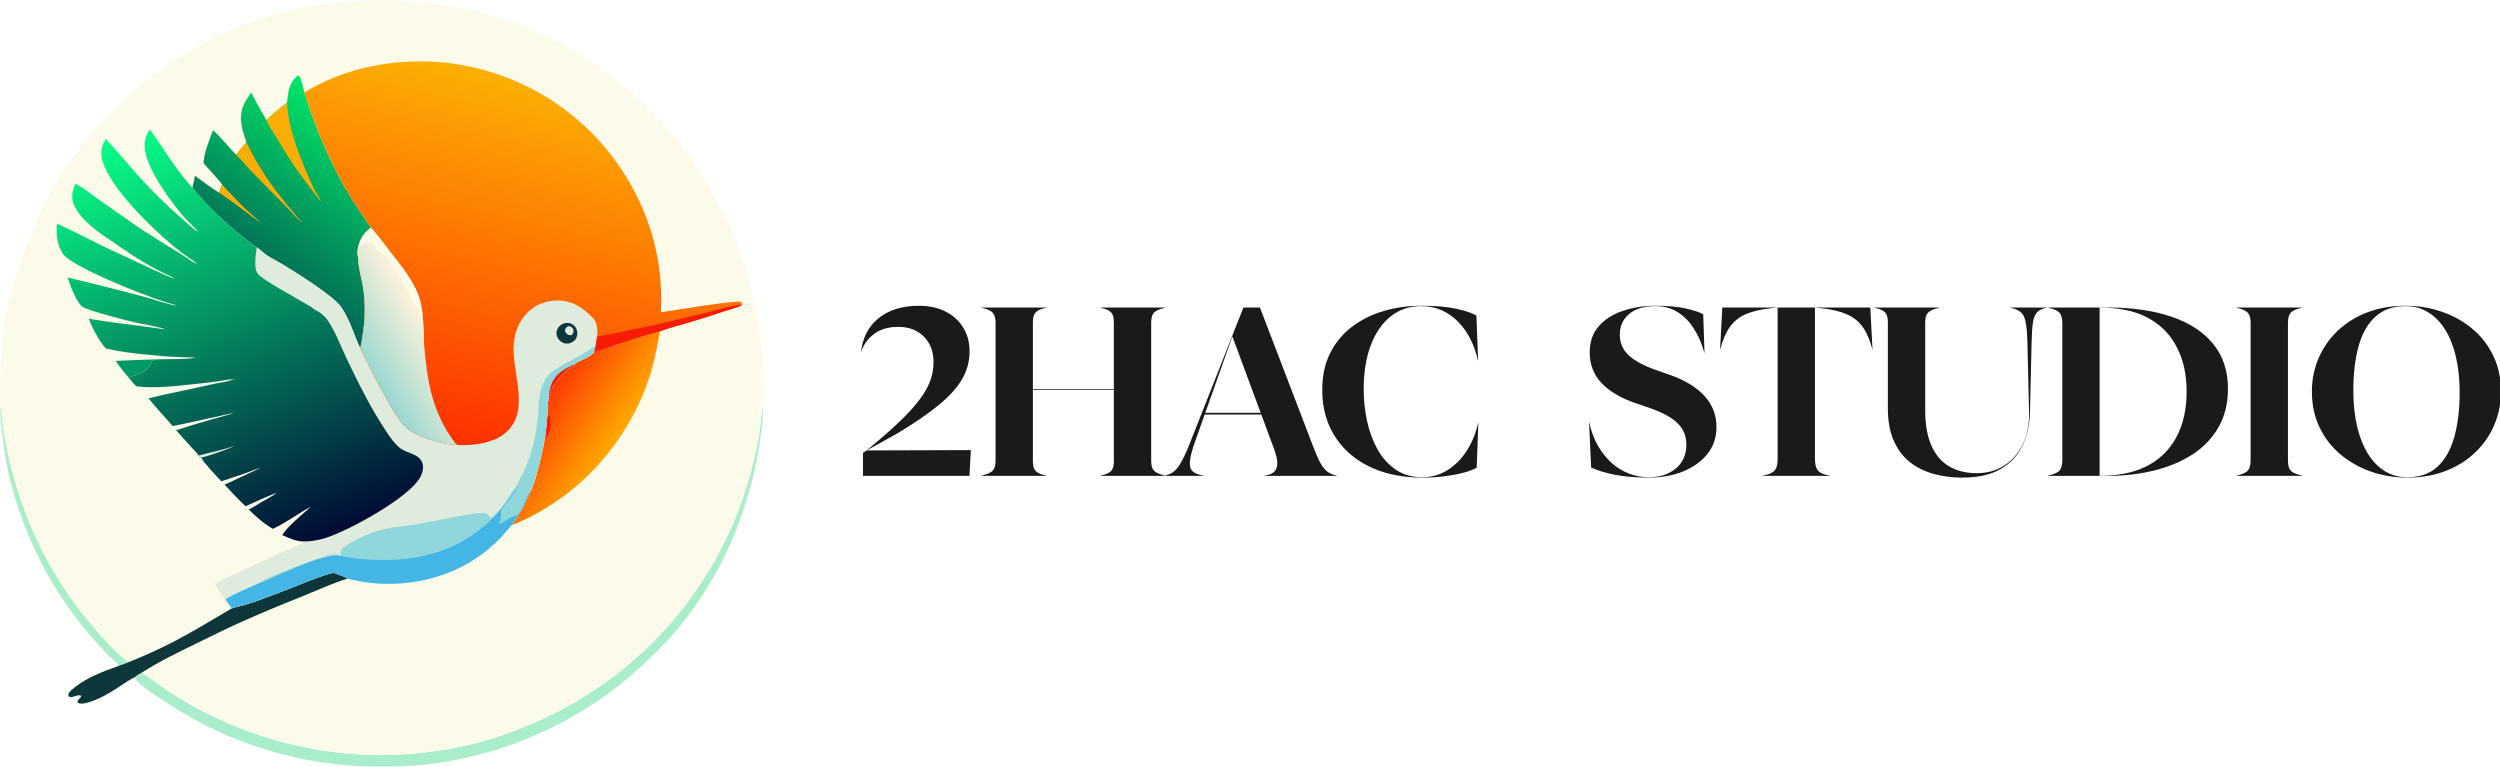
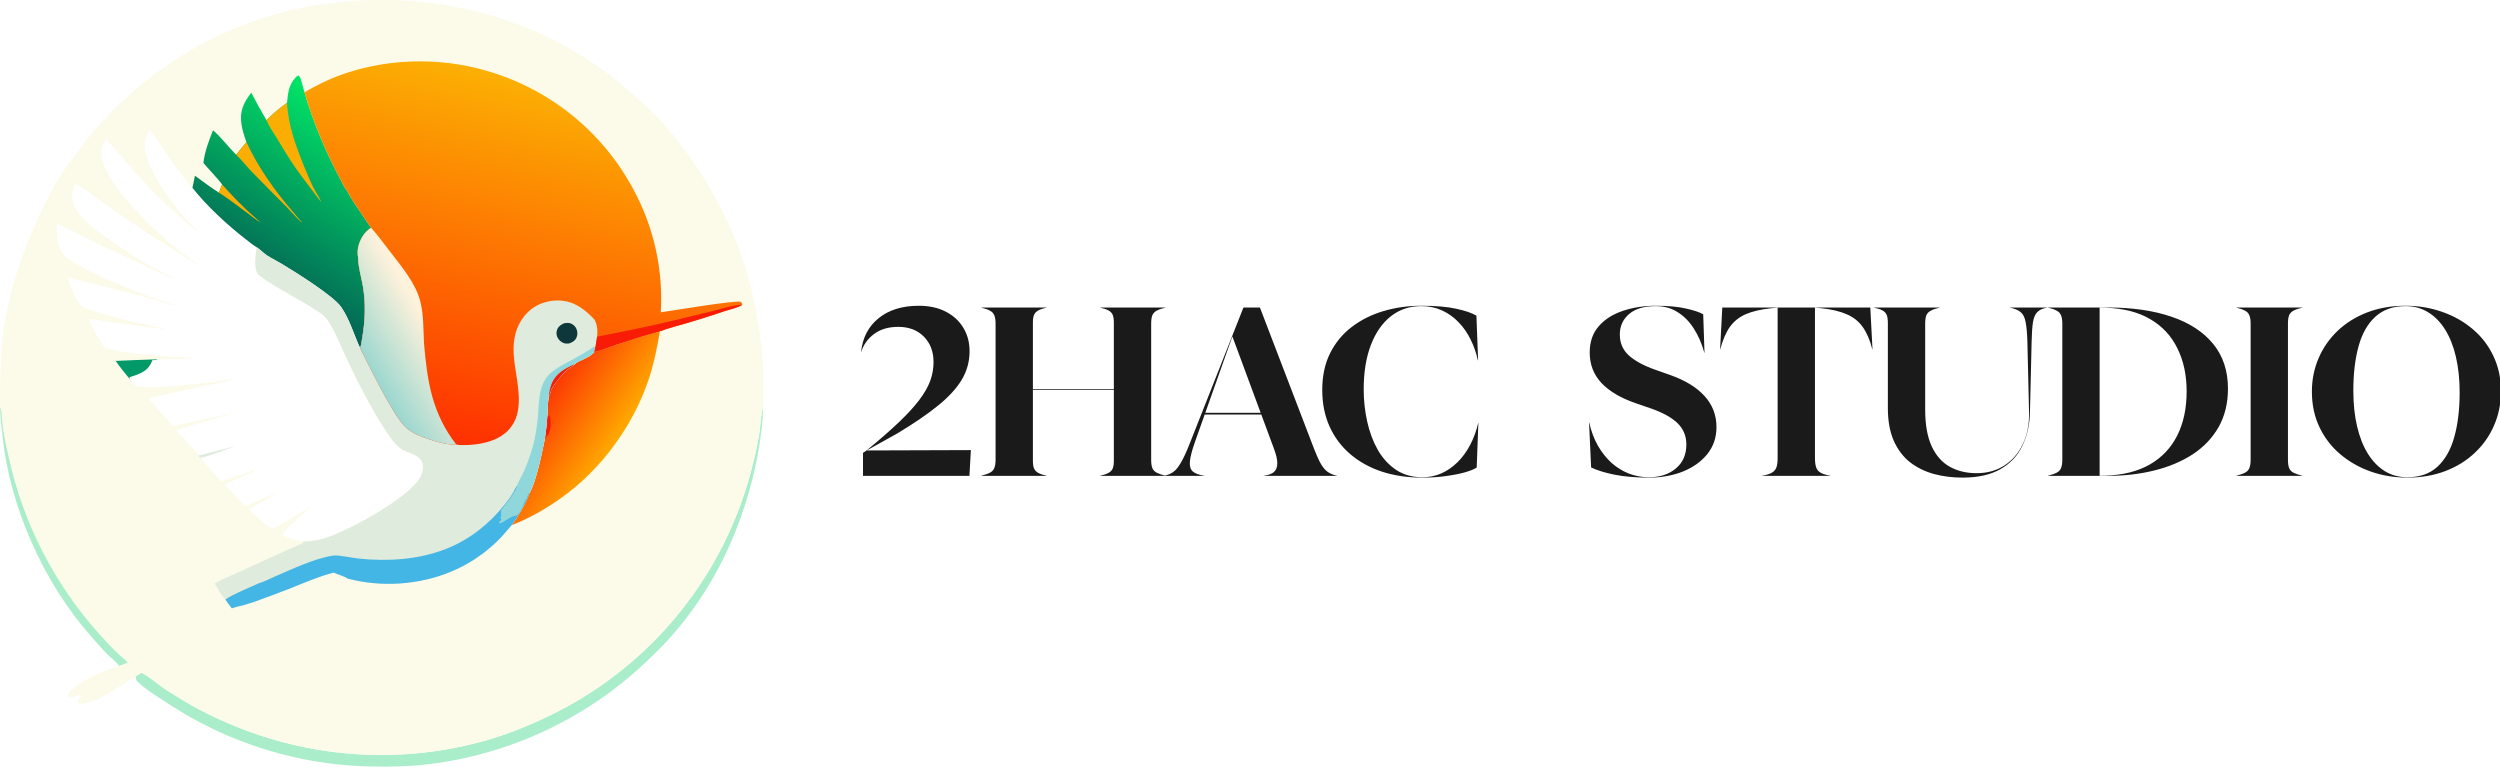
<svg xmlns="http://www.w3.org/2000/svg" xmlns:ns1="http://sodipodi.sourceforge.net/DTD/sodipodi-0.dtd" xmlns:ns2="http://www.inkscape.org/namespaces/inkscape" width="12333.521" height="3781.884" version="1.1" id="svg24" ns1:docname="2hacsvg_banner.svg" ns2:version="1.4 (e7c3feb1, 2024-10-09)" ns2:export-filename="2hacsvg_banner.svg" ns2:export-xdpi="96" ns2:export-ydpi="96">
  <ns1:namedview id="namedview1" pagecolor="#ffffff" bordercolor="#000000" borderopacity="0.25" ns2:showpageshadow="2" ns2:pageopacity="0.0" ns2:pagecheckerboard="0" ns2:deskcolor="#d1d1d1" ns2:zoom="0.085620315" ns2:cx="6166.7607" ns2:cy="1886.2346" ns2:window-width="2560" ns2:window-height="1294" ns2:window-x="0" ns2:window-y="25" ns2:window-maximized="1" ns2:current-layer="svg24" />
  <defs id="defs6">
    <linearGradient id="gradient_0" gradientUnits="userSpaceOnUse" x1="765.699" y1="578.704" x2="689.774" y2="528.768">
      <stop offset="0" stop-color="#FFA800" id="stop5" />
      <stop offset="1" stop-color="#FC3904" id="stop6" />
    </linearGradient>
  </defs>
  <defs id="defs8">
    <linearGradient id="gradient_1" gradientUnits="userSpaceOnUse" x1="378.518" y1="399.21" x2="491.919" y2="220.502">
      <stop offset="0" stop-color="#036355" id="stop7" />
      <stop offset="1" stop-color="#01E667" id="stop8" />
    </linearGradient>
  </defs>
  <defs id="defs19">
    <linearGradient id="gradient_2" gradientUnits="userSpaceOnUse" x1="439.289" y1="685.072" x2="252.102" y2="226.803">
      <stop offset="0" stop-color="#010B35" id="stop18" />
      <stop offset="1" stop-color="#04FF86" stop-opacity="0.988" id="stop19" />
    </linearGradient>
  </defs>
  <defs id="defs21">
    <linearGradient id="gradient_3" gradientUnits="userSpaceOnUse" x1="606.387" y1="580.535" x2="694.822" y2="183.271">
      <stop offset="0" stop-color="#FE3000" id="stop20" />
      <stop offset="1" stop-color="#FCB003" id="stop21" />
    </linearGradient>
  </defs>
  <defs id="defs23">
    <linearGradient id="gradient_4" gradientUnits="userSpaceOnUse" x1="498.22" y1="494.102" x2="567.642" y2="452.553">
      <stop offset="0" stop-color="#9BD7CF" id="stop22" />
      <stop offset="1" stop-color="#FFF2DB" id="stop23" />
    </linearGradient>
  </defs>
  <g id="g24" transform="translate(-426.208,-411.971)">
    <path fill="#aaedcb" transform="scale(4.507)" d="m 249.545,827.768 c 8.176,4.008 19.445,14.123 28.008,19.408 9.048,5.585 18.068,11.52 27.352,16.688 23.762,13.225 51.198,25.071 77.155,33.427 q 3.811,1.236 7.645,2.398 3.834,1.163 7.689,2.253 3.855,1.089 7.731,2.105 3.875,1.016 7.769,1.958 3.894,0.941 7.805,1.809 3.912,0.867 7.839,1.66 3.927,0.793 7.868,1.511 3.942,0.718 7.896,1.36 3.955,0.643 7.921,1.21 3.965,0.567 7.941,1.059 3.977,0.491 7.961,0.907 3.985,0.416 7.977,0.755 3.992,0.34 7.989,0.604 3.998,0.263 8,0.451 4.002,0.187 8.007,0.298 4.004,0.112 8.01,0.146 4.007,0.035 8.013,-0.006 4.006,-0.042 8.01,-0.16 4.005,-0.117 8.006,-0.311 4.002,-0.194 7.999,-0.465 3.997,-0.27 7.989,-0.616 3.991,-0.347 7.975,-0.769 3.984,-0.422 7.959,-0.92 3.975,-0.499 7.94,-1.072 3.965,-0.574 7.919,-1.223 3.953,-0.65 7.893,-1.374 3.941,-0.724 7.866,-1.524 3.926,-0.799 7.836,-1.673 3.91,-0.874 7.802,-1.822 3.893,-0.949 7.766,-1.971 3.874,-1.022 7.728,-2.118 3.853,-1.096 7.685,-2.265 c 24.604,-7.646 48.793,-18.047 71.702,-29.801 q 4.582,-2.366 9.104,-4.845 4.522,-2.48 8.981,-5.071 4.458,-2.591 8.851,-5.293 4.393,-2.701 8.717,-5.511 4.324,-2.81 8.577,-5.727 4.253,-2.917 8.432,-5.939 4.178,-3.022 8.281,-6.147 4.102,-3.125 8.125,-6.352 4.023,-3.226 7.964,-6.552 3.942,-3.325 7.799,-6.748 3.858,-3.422 7.629,-6.94 3.771,-3.518 7.453,-7.129 3.682,-3.61 7.273,-7.311 3.591,-3.702 7.089,-7.491 3.497,-3.79 6.9,-7.665 3.402,-3.876 6.707,-7.835 3.304,-3.959 6.509,-7.999 3.205,-4.04 6.309,-8.159 3.103,-4.118 6.103,-8.313 3,-4.195 5.894,-8.463 2.894,-4.268 5.681,-8.607 2.788,-4.339 5.466,-8.746 2.678,-4.407 5.246,-8.88 2.567,-4.472 5.022,-9.007 2.456,-4.535 4.797,-9.13 2.342,-4.594 4.569,-9.246 2.226,-4.652 4.336,-9.357 2.11,-4.706 4.102,-9.463 1.992,-4.756 3.865,-9.561 1.872,-4.805 3.625,-9.655 1.753,-4.85 3.384,-9.742 1.631,-4.893 3.14,-9.824 8.396,-27.124 13.335,-55.085 c 1.365,-8.078 2.089,-24.184 4.319,-30.797 0.047,-0.139 0.1,-0.276 0.149,-0.415 -0.594,27.05 -6.652,60.841 -13.845,87.06 -16.874,61.505 -44.403,116.267 -86.846,164.268 -8.878,10.041 -18.487,19.363 -28.167,28.623 q -3.04,2.866 -6.137,5.672 -3.096,2.805 -6.248,5.548 -3.152,2.743 -6.358,5.423 -3.206,2.679 -6.465,5.295 -3.258,2.615 -6.568,5.165 -3.31,2.55 -6.67,5.034 -3.36,2.483 -6.769,4.9 -3.409,2.416 -6.865,4.764 -3.457,2.348 -6.959,4.626 -3.503,2.279 -7.05,4.487 -3.547,2.209 -7.137,4.346 -3.59,2.137 -7.222,4.203 -3.633,2.065 -7.305,4.058 -3.673,1.993 -7.384,3.912 -3.712,1.919 -7.461,3.764 -3.749,1.845 -7.533,3.615 -3.785,1.77 -7.605,3.464 -3.819,1.695 -7.672,3.313 -3.852,1.617 -7.736,3.158 -3.884,1.541 -7.798,3.005 -3.913,1.463 -7.856,2.848 -3.942,1.385 -7.911,2.691 -3.969,1.306 -7.963,2.533 -3.994,1.227 -8.011,2.375 -4.018,1.147 -8.058,2.214 -4.04,1.067 -8.1,2.053 -4.06,0.987 -8.14,1.892 -4.079,0.906 -8.175,1.73 -4.096,0.823 -8.208,1.566 -4.112,0.742 -8.238,1.402 -4.126,0.661 -8.264,1.239 -4.138,0.578 -8.287,1.073 c -21.053,2.475 -42.686,2.862 -63.875,2.367 q -3.662,-0.087 -7.322,-0.238 -3.659,-0.15 -7.316,-0.365 -3.657,-0.215 -7.309,-0.493 -3.652,-0.278 -7.299,-0.621 -3.647,-0.342 -7.287,-0.747 -3.641,-0.406 -7.273,-0.875 -3.633,-0.47 -7.257,-1.002 -3.624,-0.533 -7.238,-1.129 -3.614,-0.595 -7.217,-1.254 -3.604,-0.659 -7.195,-1.381 -3.591,-0.721 -7.169,-1.506 -3.578,-0.784 -7.142,-1.63 -3.563,-0.847 -7.112,-1.755 -3.548,-0.909 -7.08,-1.879 -3.532,-0.971 -7.047,-2.003 -3.514,-1.032 -7.01,-2.125 -3.496,-1.093 -6.972,-2.247 -3.477,-1.154 -6.932,-2.369 -3.456,-1.215 -6.89,-2.489 -3.434,-1.275 -6.845,-2.609 -3.411,-1.335 -6.799,-2.729 -3.387,-1.394 -6.749,-2.846 -3.363,-1.453 -6.699,-2.964 -3.337,-1.511 -6.647,-3.081 -3.309,-1.569 -6.591,-3.196 -3.282,-1.627 -6.535,-3.31 -3.253,-1.684 -6.476,-3.425 -3.223,-1.74 -6.415,-3.537 -3.192,-1.796 -6.352,-3.648 -3.161,-1.852 -6.288,-3.758 -3.128,-1.907 -6.221,-3.868 -3.094,-1.961 -6.153,-3.976 c -9.913,-6.491 -25.153,-15.716 -33.215,-24.078 -0.937,-0.972 -1.407,-1.328 -1.479,-2.737 -0.048,-0.926 -0.138,-1.418 -0.709,-2.182 1.079,-1.631 4.971,-3.46 6.742,-4.546 z" id="path1" />
    <path fill="#fcfae9" transform="scale(4.507)" d="m 95.015,537.141 c -0.881,-15.338 -0.314,-30.472 0.466,-45.79 0.433,-8.503 0.479,-17.085 1.352,-25.555 4.776,-46.355 19.401,-91.059 38.574,-133.306 8.01,-17.649 16.398,-35.002 26.922,-51.321 4.797,-7.439 10.513,-14.252 15.77,-21.368 6.437,-8.715 12.593,-17.689 19.797,-25.799 13.328,-15.004 27.746,-29.838 42.921,-42.963 q 2.626,-2.274 5.29,-4.503 2.665,-2.228 5.367,-4.412 2.702,-2.183 5.44,-4.32 2.739,-2.136 5.514,-4.226 2.774,-2.09 5.584,-4.133 2.81,-2.042 5.654,-4.037 2.844,-1.994 5.721,-3.94 2.878,-1.946 5.788,-3.842 2.911,-1.897 5.853,-3.743 2.942,-1.847 5.915,-3.643 2.973,-1.797 5.976,-3.542 3.004,-1.746 6.036,-3.44 3.033,-1.694 6.094,-3.337 3.06,-1.642 6.149,-3.232 3.088,-1.59 6.203,-3.128 3.115,-1.537 6.256,-3.021 3.14,-1.484 6.306,-2.915 3.165,-1.43 6.355,-2.806 3.189,-1.377 6.401,-2.699 3.213,-1.322 6.447,-2.589 3.234,-1.267 6.49,-2.479 3.255,-1.212 6.531,-2.368 3.275,-1.157 6.57,-2.257 3.295,-1.101 6.608,-2.145 3.313,-1.044 6.643,-2.032 3.33,-0.988 6.677,-1.919 3.346,-0.931 6.708,-1.805 3.362,-0.874 6.739,-1.69 3.376,-0.817 6.766,-1.576 3.389,-0.759 6.792,-1.46 3.402,-0.701 6.815,-1.345 3.414,-0.643 6.838,-1.228 c 7.028,-1.166 14.169,-1.732 21.244,-2.543 8.439,-0.968 16.901,-2.076 25.387,-2.552 95.428,-5.344 188.677,18.945 266.855,74.696 15.348,10.945 29.905,23.709 43.933,36.285 52.326,46.909 95.47,119.492 115.348,186.734 q 3.675,12.754 6.615,25.698 2.94,12.943 5.137,26.033 2.197,13.09 3.642,26.285 1.446,13.194 2.136,26.449 c 0.749,13.99 0.701,28.361 0.289,42.368 -0.049,0.139 -0.102,0.276 -0.149,0.415 -2.23,6.613 -2.954,22.719 -4.319,30.797 q -4.939,27.961 -13.335,55.085 -1.509,4.931 -3.14,9.824 -1.631,4.892 -3.384,9.742 -1.753,4.85 -3.625,9.655 -1.873,4.805 -3.865,9.561 -1.992,4.757 -4.102,9.463 -2.11,4.705 -4.336,9.357 -2.227,4.652 -4.569,9.246 -2.341,4.595 -4.797,9.13 -2.455,4.535 -5.022,9.007 -2.568,4.473 -5.246,8.88 -2.678,4.407 -5.466,8.746 -2.787,4.339 -5.681,8.607 -2.894,4.268 -5.894,8.463 -3,4.195 -6.103,8.313 -3.104,4.119 -6.309,8.159 -3.205,4.04 -6.509,7.999 -3.305,3.959 -6.707,7.835 -3.402,3.875 -6.9,7.665 -3.498,3.789 -7.089,7.491 -3.591,3.701 -7.273,7.311 -3.682,3.611 -7.453,7.129 -3.771,3.517 -7.629,6.94 -3.857,3.423 -7.799,6.748 -3.941,3.326 -7.964,6.552 -4.023,3.227 -8.125,6.352 -4.103,3.125 -8.281,6.147 -4.179,3.022 -8.432,5.939 -4.253,2.917 -8.577,5.727 -4.324,2.81 -8.717,5.512 -4.393,2.701 -8.851,5.292 -4.459,2.591 -8.981,5.071 -4.522,2.479 -9.104,4.845 c -22.909,11.754 -47.098,22.155 -71.702,29.801 q -3.832,1.169 -7.685,2.265 -3.854,1.096 -7.728,2.118 -3.873,1.022 -7.766,1.971 -3.892,0.948 -7.802,1.822 -3.91,0.874 -7.836,1.673 -3.925,0.8 -7.866,1.524 -3.94,0.724 -7.893,1.374 -3.954,0.649 -7.919,1.223 -3.965,0.573 -7.94,1.072 -3.975,0.498 -7.959,0.92 -3.984,0.422 -7.975,0.769 -3.992,0.346 -7.989,0.616 -3.997,0.271 -7.998,0.465 -4.002,0.194 -8.007,0.311 -4.004,0.118 -8.01,0.16 -4.006,0.041 -8.013,0.006 -4.006,-0.034 -8.01,-0.146 -4.005,-0.111 -8.007,-0.298 -4.002,-0.188 -8,-0.451 -3.997,-0.264 -7.989,-0.603 -3.992,-0.34 -7.977,-0.756 -3.984,-0.416 -7.96,-0.907 -3.977,-0.492 -7.942,-1.059 -3.966,-0.567 -7.921,-1.21 -3.954,-0.642 -7.896,-1.36 -3.941,-0.718 -7.868,-1.511 -3.927,-0.793 -7.839,-1.66 -3.911,-0.868 -7.805,-1.809 -3.894,-0.942 -7.769,-1.958 -3.876,-1.016 -7.731,-2.106 -3.855,-1.089 -7.689,-2.252 -3.834,-1.162 -7.645,-2.398 c -25.957,-8.356 -53.393,-20.202 -77.155,-33.427 -9.284,-5.168 -18.304,-11.103 -27.352,-16.688 -8.563,-5.285 -19.832,-15.4 -28.008,-19.408 -1.771,1.086 -5.663,2.915 -6.742,4.546 -5.277,2.355 -10.137,5.832 -14.962,8.991 -12.117,7.932 -24.371,15.881 -38.573,19.471 -3.029,0.766 -6.751,1.546 -9.598,-0.165 -1.124,-3.29 3.381,-4.599 3.741,-7.546 -3.04,-1.746 -7.167,0.968 -10.417,1.378 -1.3,0.164 -2.168,-0.05 -3.232,-0.828 -0.457,-1.255 -0.616,-1.85 -0.005,-3.106 1.267,-2.608 4.641,-5.244 6.916,-7.017 14.308,-11.152 31.156,-17.149 47.984,-23.271 -0.372,-0.732 -0.769,-1.514 -1.298,-2.146 -2.735,-3.271 -7.014,-6.216 -10.104,-9.312 -6.463,-6.475 -12.488,-13.504 -18.56,-20.35 C 142.513,729.579 105.146,646.421 97.327,568.07 96.334,558.124 94.424,547.085 95.015,537.141 Z M 258.53,233.105 c -5.457,7.841 -6.546,15.366 -4.912,24.647 3.808,21.627 28.078,54.729 42.482,71.371 4.216,4.87 11.922,11.271 15.133,16.214 -6.115,-4.106 -11.724,-9.626 -17.326,-14.442 Q 269.739,309.756 248.008,286.12 c -12.674,-14.051 -24.6,-28.91 -37.66,-42.594 -4.473,7.723 -6.2,14.207 -3.859,23.013 8.125,30.567 54.774,75.136 78.558,94.774 q 7.175,5.941 14.819,11.265 c 3.455,2.442 7.398,4.754 10.476,7.65 -2.632,-0.085 -12.756,-7.633 -15.529,-9.356 -18.893,-11.734 -37.678,-23.058 -55.988,-35.719 l -39.34,-27.606 c -6.964,-4.924 -14.801,-11.764 -22.679,-15.03 -2.994,8.515 -4.916,15.727 -0.774,24.37 8.636,18.016 30.121,31.103 46.1,42.14 12.209,8.433 24.417,16.607 37.396,23.827 q 7.924,4.347 16.018,8.368 c 3.08,1.533 7.304,3.013 9.937,5.161 l -0.698,-0.021 0.281,-0.677 -0.422,-0.332 -0.412,0.745 c -13.465,-5.343 -26.726,-11.852 -39.871,-17.967 -14.338,-6.671 -28.78,-13.125 -42.946,-20.155 -14.739,-7.314 -29.322,-15.063 -44.4,-21.665 -1.381,11.155 0.136,24.734 7.216,33.903 11.353,14.702 102.29,50.891 122.833,55.084 l 0.126,0.432 c -5.586,-0.074 -24.445,-6.659 -31.168,-8.437 q -43.485,-11.726 -87.298,-22.158 c 1.966,7.646 9.977,28.453 16.551,32.352 7.653,4.54 48.249,14.854 58.319,17.136 4.834,1.096 29.25,5.389 31.658,7.312 -6.717,-0.805 -13.378,-1.996 -20.094,-2.842 -21.115,-2.658 -42.416,-5.177 -63.381,-8.838 3.273,9.463 11.722,25.055 18.554,32.531 22.665,5.359 46.049,6.989 69.18,8.961 9.632,0.601 19.18,0.793 28.82,1 -4.617,2.036 -34.512,1.76 -41.172,1.936 -1.288,0.634 -2.749,1.22 -4.229,0.882 -0.125,-0.029 -0.235,-0.106 -0.352,-0.158 -0.152,0.061 -0.303,0.125 -0.456,0.185 -0.587,0.228 -0.342,0.178 -0.868,0.207 -2.288,6.468 -6.031,10.748 -12.281,13.784 -3.996,1.94 -8.426,3.502 -12.689,4.734 l 0.422,2.142 c 2.35,2.693 4.645,5.56 7.352,7.902 20.593,2.268 41.763,-0.208 62.247,-2.426 12.536,-1.358 25.185,-2.565 37.587,-4.871 2.644,-0.492 5.39,-0.147 7.972,-0.834 -0.665,0.658 -0.208,0.407 -1.274,0.469 -0.973,0.057 -1.673,0.333 -2.571,0.678 -5.879,2.259 -12.94,2.714 -19.114,4.174 -23.822,5.633 -48.078,9.909 -71.813,15.823 8.033,10.174 17.89,20.277 26.401,30.386 8.594,-1.264 66.875,-14.562 67.199,-14.507 -6.378,2.587 -13.224,3.952 -19.831,5.888 -14.498,4.248 -29.142,8.481 -43.473,13.255 l 16.262,18.125 c 2.714,3.009 6.066,6.142 8.257,9.512 l 0.941,1.936 c 0.737,0.202 1.238,0.322 2.012,0.331 2.114,5.124 17.372,21.038 22.015,25.959 8.998,-3.013 18.018,-5.983 26.974,-9.119 5.083,-1.78 10.184,-4.137 15.415,-5.407 q -19.348,9.249 -38.82,18.234 c 7.453,8.057 14.939,16.046 22.931,23.578 11.242,-5.116 22.796,-10.4 34.311,-14.831 -4.798,3.791 -10.685,6.65 -15.957,9.755 -4.907,2.89 -9.803,6.207 -14.909,8.691 7.523,7.396 17.159,16.059 26.46,21.062 14.607,-6.652 27.383,-16.633 41.452,-24.12 -8.997,8.384 -25.022,20.849 -31.234,30.99 7.282,3.329 14.7,6.718 22.84,7.028 8.496,0.055 16.64,-1.306 24.739,-3.861 25.096,-7.916 92.545,-44.557 103.869,-67.212 2.24,-4.48 3.694,-10.251 1.856,-15.127 -3.848,-10.205 -16.524,-9.919 -24.265,-15.999 -6.33,-4.971 -11.19,-12.2 -15.585,-18.858 -16.419,-24.867 -29.859,-51.736 -42.695,-78.588 -6.288,-13.156 -13.346,-31.918 -21.691,-43.44 -3.285,-4.536 -8.551,-8.357 -13.562,-10.771 -3.252,-2.839 -7.598,-5.042 -11.3,-7.262 -9.458,-5.672 -45.704,-25.344 -50.727,-31.644 -5.069,-6.359 -2.352,-21.619 -1.372,-29.26 -3.965,-2.281 -7.799,-5.593 -11.436,-8.386 -20.113,-15.446 -43.411,-36.944 -58.981,-56.776 -12.839,-14.041 -23.005,-29.473 -33.667,-45.173 -4.241,-6.245 -8.318,-12.73 -12.991,-18.658 z" id="path2" />
    <path fill="#019967" transform="scale(4.507)" d="m 221.172,486.465 q 22.987,-1.06 45.987,-1.782 c -1.288,0.634 -2.749,1.22 -4.229,0.882 -0.125,-0.029 -0.235,-0.106 -0.352,-0.158 -0.152,0.061 -0.303,0.125 -0.456,0.185 -0.587,0.228 -0.342,0.178 -0.868,0.207 -2.288,6.468 -6.031,10.748 -12.281,13.784 -3.996,1.94 -8.426,3.502 -12.689,4.734 l 0.422,2.142 c -5.308,-6.527 -10.782,-13.049 -15.534,-19.994 z" id="path3" />
    <path fill="#aaedcb" transform="scale(4.507)" d="m 95.015,537.141 c 1.363,2.06 1.655,13.228 1.968,16.299 1.396,13.73 4.466,27.02 7.544,40.456 q 1.491,6.655 3.194,13.259 1.703,6.605 3.617,13.151 1.913,6.546 4.035,13.028 2.122,6.482 4.45,12.893 2.328,6.41 4.859,12.743 2.532,6.333 5.265,12.582 2.733,6.249 5.664,12.407 2.931,6.158 6.058,12.22 3.127,6.061 6.446,12.019 3.318,5.958 6.826,11.808 3.508,5.849 7.201,11.583 3.692,5.734 7.567,11.347 3.874,5.613 7.926,11.099 4.052,5.486 8.277,10.84 4.225,5.354 8.619,10.57 4.394,5.216 8.953,10.289 c 6.644,7.532 13.771,14.987 21.046,21.909 3.16,3.007 6.983,5.721 9.885,8.934 -3.226,1.348 -6.417,2.607 -9.758,3.644 -0.372,-0.732 -0.769,-1.514 -1.298,-2.146 -2.735,-3.271 -7.014,-6.216 -10.104,-9.312 -6.463,-6.475 -12.488,-13.504 -18.56,-20.35 C 142.513,729.579 105.146,646.421 97.327,568.07 96.334,558.124 94.424,547.085 95.015,537.141 Z" id="path4" />
-     <path fill="#0e373b" transform="scale(4.507)" d="m 459.873,718.126 c 3.342,1.938 13.446,4.525 15.024,6.588 -17.852,5.677 -35.267,13.791 -52.653,20.803 q -33.161,13.048 -65.676,27.632 c -14.995,6.792 -29.802,14.175 -44.601,21.389 -21.328,10.396 -42.346,20.473 -62.422,33.23 -1.771,1.086 -5.663,2.915 -6.742,4.546 -5.277,2.355 -10.137,5.832 -14.962,8.991 -12.117,7.932 -24.371,15.881 -38.573,19.471 -3.029,0.766 -6.751,1.546 -9.598,-0.165 -1.124,-3.29 3.381,-4.599 3.741,-7.546 -3.04,-1.746 -7.167,0.968 -10.417,1.378 -1.3,0.164 -2.168,-0.05 -3.232,-0.828 -0.457,-1.255 -0.616,-1.85 -0.005,-3.106 1.267,-2.608 4.641,-5.244 6.916,-7.017 14.308,-11.152 31.156,-17.149 47.984,-23.271 3.341,-1.037 6.532,-2.296 9.758,-3.644 q 25.394,-10.026 49.689,-22.479 c 21.819,-11.299 43.034,-24.383 64.25,-36.803 4.301,-1.629 9.066,-2.41 13.505,-3.666 7.04,-1.993 13.881,-4.411 20.729,-6.976 11.022,-4.127 22.121,-8.157 33.04,-12.547 14.709,-5.914 28.83,-12.022 44.245,-15.98 z" id="path5" />
    <path fill="url(#gradient_0)" transform="scale(4.507)" d="m 745.146,476.598 c 6.763,-1.303 16.762,-5.51 23.634,-7.796 15.877,-5.281 31.938,-10.46 48.114,-14.739 -2.998,17.592 -6.32,34.712 -11.957,51.696 -17.166,51.729 -52.131,99.602 -96.678,131.113 -16.671,11.793 -34.535,22.069 -53.633,29.369 7.819,-10.929 14.878,-22.544 19.57,-35.184 7.307,-12.203 14.178,-46.442 17.05,-60.926 1.032,-7.469 1.965,-15.007 2.352,-22.539 0.528,-7.514 0.344,-15.617 1.874,-22.993 1.68,-1.933 1.533,-5.148 2.734,-7.434 1.848,-3.516 7.102,-10.11 9.761,-13.415 2.574,-3.199 5.699,-6.199 8.92,-8.738 2.099,-1.655 4.979,-2.681 6.557,-4.825 3.401,-3.953 16.362,-6.729 21.702,-13.589 z" id="path6" style="fill:url(#gradient_0)" />
    <path fill="#f81c06" transform="scale(4.507)" d="m 693.598,547.592 c 0.164,-0.061 0.335,-0.108 0.494,-0.182 0.855,-0.399 1.282,-1 1.875,-1.701 1.321,1.253 1.326,7.537 1.388,9.532 0.17,5.549 -1.414,11.181 -5.256,15.333 -0.188,0.203 -0.384,0.396 -0.576,0.594 -0.106,-0.341 -0.267,-0.679 -0.277,-1.037 1.032,-7.469 1.965,-15.007 2.352,-22.539 z" id="path7" />
    <path fill="url(#gradient_1)" transform="scale(4.507)" d="m 408.733,203.884 c 1.115,-10.418 1.644,-19.045 9.039,-27.294 0.989,-1.103 2.195,-2.413 3.762,-2.468 2.652,1.716 5.019,14.696 6.279,18.223 9.727,33.405 24.016,67.174 40.619,97.699 1.15,2.114 3.885,8.327 5.71,9.534 4.098,8.478 9.951,16.565 15.213,24.357 3.782,5.601 7.447,11.436 11.508,16.831 -7.383,4.515 -12.031,12.223 -14.053,20.574 -1.087,4.49 -0.781,8.421 -0.172,12.936 0.036,9.477 3.696,21.46 5.265,31.025 3.132,19.095 2.354,37.809 -1.011,56.78 -0.581,3.275 -0.929,7.266 -2.18,10.331 -6.75,-14.687 -11.449,-31.417 -20.616,-44.793 -8.432,-12.304 -49.899,-38.216 -64.597,-47.034 -5.332,-3.198 -10.969,-5.984 -16.225,-9.288 -4.2,-2.64 -7.492,-6.498 -11.669,-9.199 -3.965,-2.281 -7.799,-5.593 -11.436,-8.386 -20.113,-15.446 -43.411,-36.944 -58.981,-56.776 q 1.561,-6.561 2.752,-13.199 c 8.701,6.305 17.258,12.897 26.396,18.567 0.98,-3.038 2.131,-5.971 3.337,-8.925 -1.843,-3.325 -16.804,-19.181 -20.442,-23.576 1.261,-12.059 6.088,-24.581 10.497,-35.81 9.273,7.898 16.597,18.175 25.304,26.744 q 5.542,-6.943 11.261,-13.74 c -2.325,-6.562 -4.488,-13.221 -5.466,-20.135 -2.007,-14.184 2.422,-23.033 10.794,-34.069 q 7.88,15.304 16.627,30.129 5.208,-5.227 10.839,-9.995 5.632,-4.768 11.646,-9.043 z" id="path8" style="fill:url(#gradient_1)" />
    <path fill="#faae04" transform="scale(4.507)" d="m 334.336,302.304 c 0.98,-3.038 2.131,-5.971 3.337,-8.925 11.599,12.78 23.399,25.291 36.514,36.543 1.547,1.327 3.701,3.671 5.481,4.504 l -0.227,0.225 0.34,0.274 c -4.534,-2.529 -8.754,-6.114 -12.944,-9.197 -10.031,-7.382 -22.191,-16.911 -32.501,-23.424 z" id="path9" />
    <path fill="#faae04" transform="scale(4.507)" d="m 364.293,246.997 c 13,27.73 30.668,52.888 50.734,75.971 3.249,3.737 6.454,8.129 9.987,11.534 l -0.16,0.416 c -4.764,-3.666 -11.685,-12.029 -16.321,-16.718 -12.855,-13.005 -25.939,-25.839 -38.601,-39.028 -5.724,-5.961 -10.975,-12.731 -16.9,-18.435 q 5.542,-6.943 11.261,-13.74 z" id="path10" />
    <path fill="#faae04" transform="scale(4.507)" d="m 386.248,222.922 q 5.208,-5.227 10.839,-9.995 5.632,-4.768 11.646,-9.043 c 1.213,24.619 9.838,47.882 19.059,70.49 3.701,9.074 7.48,18.482 12.376,26.988 0.907,1.576 6.005,9.565 5.605,10.91 -8.948,-12.112 -18.495,-23.962 -27.111,-36.287 -7.636,-10.924 -14.511,-22.477 -21.409,-33.879 -3.641,-6.018 -8.423,-12.652 -11.005,-19.184 z" id="path11" />
    <path fill="#dfebdc" transform="scale(4.507)" d="m 375.605,362.098 c 4.177,2.701 7.469,6.559 11.669,9.199 5.256,3.304 10.893,6.09 16.225,9.288 14.698,8.818 56.165,34.73 64.597,47.034 9.167,13.376 13.866,30.106 20.616,44.793 9.853,19.367 36.479,74.923 50.681,87.456 6.64,5.86 16.019,9.517 24.316,12.236 9.085,2.978 20.726,6.593 30.306,5.881 2.229,0.655 4.549,0.603 6.857,0.645 16.342,0.302 36.963,-3.335 49.088,-15.234 23.849,-23.405 6.469,-61.452 6.797,-90.175 0.176,-15.427 4.699,-29.52 15.975,-40.407 8.92,-8.612 21.38,-12.78 33.683,-12.413 16.452,0.49 27.83,9.239 38.729,20.672 3.368,5.909 3.649,12.205 3.038,18.832 l -1.784,11.068 -1.252,5.625 c -5.34,6.86 -18.301,9.636 -21.702,13.589 -1.578,2.144 -4.458,3.17 -6.557,4.825 -3.221,2.539 -6.346,5.539 -8.92,8.738 -2.659,3.305 -7.913,9.899 -9.761,13.415 -1.201,2.286 -1.054,5.501 -2.734,7.434 -1.53,7.376 -1.346,15.479 -1.874,22.993 -0.387,7.532 -1.32,15.07 -2.352,22.539 -2.872,14.484 -9.743,48.723 -17.05,60.926 -4.692,12.64 -11.751,24.255 -19.57,35.184 -5.29,6.096 -10.504,12.474 -16.329,18.063 -29.309,28.128 -65.632,42.891 -105.886,45.766 q -7.239,0.495 -14.494,0.406 -7.255,-0.089 -14.479,-0.762 -7.225,-0.673 -14.371,-1.925 -7.147,-1.252 -14.17,-3.075 c -1.578,-2.063 -11.682,-4.65 -15.024,-6.588 -15.415,3.958 -29.536,10.066 -44.245,15.98 -10.919,4.39 -22.018,8.42 -33.04,12.547 -6.848,2.565 -13.689,4.983 -20.729,6.976 -4.439,1.256 -9.204,2.037 -13.505,3.666 -2.544,-3.04 -4.766,-6.386 -7.062,-9.618 -4.276,-4.297 -8.4,-12.206 -11.597,-17.508 6.977,-4.38 15.11,-7.312 22.569,-10.816 20.288,-9.531 40.853,-18.429 61.191,-27.858 3.097,-1.436 11.609,-4.445 13.659,-6.686 l -0.776,-0.689 c 8.496,0.055 16.64,-1.306 24.739,-3.861 25.096,-7.916 92.545,-44.557 103.869,-67.212 2.24,-4.48 3.694,-10.251 1.856,-15.127 -3.848,-10.205 -16.524,-9.919 -24.265,-15.999 -6.33,-4.971 -11.19,-12.2 -15.585,-18.858 -16.419,-24.867 -29.859,-51.736 -42.695,-78.588 -6.288,-13.156 -13.346,-31.918 -21.691,-43.44 -3.285,-4.536 -8.551,-8.357 -13.562,-10.771 -3.252,-2.839 -7.598,-5.042 -11.3,-7.262 -9.458,-5.672 -45.704,-25.344 -50.727,-31.644 -5.069,-6.359 -2.352,-21.619 -1.372,-29.26 z" id="path12" />
    <path fill="#0e373b" transform="scale(4.507)" d="m 712.46,445.129 c 2.361,-0.293 4.63,-0.528 6.9,0.364 q 0.527,0.207 1.031,0.465 0.504,0.259 0.98,0.567 0.475,0.308 0.917,0.662 0.442,0.354 0.847,0.751 0.404,0.396 0.766,0.832 0.363,0.435 0.68,0.904 0.317,0.47 0.585,0.969 0.268,0.499 0.485,1.022 c 1.249,3.042 1.256,6.589 -0.201,9.563 -1.773,3.62 -4.578,4.9 -8.178,6.193 -1.923,0.068 -3.906,0.225 -5.729,-0.504 -3.112,-1.244 -5.711,-3.627 -6.991,-6.746 q -0.212,-0.508 -0.371,-1.035 -0.159,-0.526 -0.263,-1.067 -0.104,-0.54 -0.151,-1.088 -0.048,-0.549 -0.039,-1.099 0.008,-0.55 0.074,-1.096 0.065,-0.547 0.186,-1.084 0.121,-0.536 0.297,-1.058 0.176,-0.521 0.404,-1.022 c 1.589,-3.437 4.387,-5.138 7.771,-6.493 z" id="path13" />
-     <path fill="#dfebdc" transform="scale(4.507)" d="m 716.635,448.39 c 1.683,0.149 3.081,0.52 4.275,1.757 0.995,1.03 1.503,2.255 1.461,3.693 -0.065,2.206 -1.147,3.321 -2.684,4.7 -2.33,-0.378 -4.03,-0.732 -5.563,-2.643 -0.811,-1.011 -1.23,-2.185 -0.995,-3.492 0.376,-2.097 1.853,-2.985 3.506,-4.015 z" id="path14" />
    <path fill="#8fd7db" transform="scale(4.507)" d="m 660.706,622.628 c 0.423,-2.565 5.864,-11.724 7.367,-15.232 3.783,-8.826 7.255,-18.296 9.794,-27.554 2.678,-9.763 4.245,-20.003 5.262,-30.066 1.678,-16.608 0.144,-36.685 13.266,-49.182 2.791,-2.657 5.967,-4.92 9.227,-6.963 7.363,-4.613 15.291,-8.205 22.793,-12.582 3.846,-2.244 7.719,-4.485 11.487,-6.859 1.436,-0.904 2.864,-2.252 4.382,-2.963 0.69,-0.323 1.378,-0.274 2.114,-0.254 l -1.252,5.625 c -5.34,6.86 -18.301,9.636 -21.702,13.589 -1.578,2.144 -4.458,3.17 -6.557,4.825 -3.221,2.539 -6.346,5.539 -8.92,8.738 -2.659,3.305 -7.913,9.899 -9.761,13.415 -1.201,2.286 -1.054,5.501 -2.734,7.434 -1.53,7.376 -1.346,15.479 -1.874,22.993 -0.387,7.532 -1.32,15.07 -2.352,22.539 -2.872,14.484 -9.743,48.723 -17.05,60.926 l -0.409,-0.183 c -1.755,1.358 -1.889,4.511 -3.167,6.402 -3.648,5.398 -5.292,14.767 -10.889,18.326 -4.983,0.362 -9.363,4.188 -13.763,6.56 -1.194,0.645 -3.753,2.244 -5.021,1.859 -0.272,-1.841 2.311,-2.309 2.639,-4.361 l -1.078,-1.15 c -0.139,-1.23 0.428,-1.548 1.129,-2.506 -0.06,-0.244 -0.101,-0.493 -0.179,-0.732 -0.703,-2.145 -0.624,-3.132 -0.211,-5.382 3.792,-4.9 17.793,-21.998 17.459,-27.262 z" id="path15" />
    <path fill="#f81c06" transform="scale(4.507)" d="m 695.472,524.599 c 0.348,-4.426 1.292,-9.026 2.946,-13.155 4.482,-11.189 14.437,-16.705 25.026,-21.257 -1.578,2.144 -4.458,3.17 -6.557,4.825 -3.221,2.539 -6.346,5.539 -8.92,8.738 -2.659,3.305 -7.913,9.899 -9.761,13.415 -1.201,2.286 -1.054,5.501 -2.734,7.434 z" id="path16" />
-     <path fill="#8fd7db" transform="scale(4.507)" d="m 377.933,729.852 c 0.091,-0.132 0.172,-0.272 0.273,-0.396 2.764,-3.395 49.206,-21.531 55.91,-23.868 7.874,-2.746 16.656,-5.781 24.837,-7.284 3.222,-0.592 6.534,1.257 9.739,0.786 -0.766,-0.709 -0.483,-0.477 -1.229,-1.065 l -0.488,-0.379 c -0.234,-1.901 0.583,-2.533 1.347,-4.103 0.337,-0.693 0.476,-1.133 1.058,-1.676 6.203,-5.792 25.24,-15.005 33.722,-17.706 7.568,-2.41 15.732,-4.664 23.577,-5.787 7.1,-1.015 14.344,-1.35 21.395,-2.653 l 48.243,-9.154 c 9.425,-1.703 18.788,-4.143 28.467,-3.481 3.264,0.223 5.253,3.05 7.226,5.326 7.539,-5.082 14.648,-15.606 19.614,-23.085 1.873,-2.822 4.028,-7.199 6.616,-9.339 0.214,-0.177 0.435,-0.343 0.652,-0.514 -2.789,6.446 -7.484,12.639 -11.816,18.123 -16.813,21.285 -38.734,38.583 -64.067,48.566 -30.344,11.958 -63.787,13.982 -95.945,10.648 -6.461,-0.67 -22.443,-4.024 -27.477,-3.304 -20.006,2.86 -44.791,14.639 -63.473,22.68 -5.871,2.527 -12.082,5.845 -18.181,7.665 z" id="path17" />
    <path fill="#44b6e5" transform="scale(4.507)" d="m 660.706,622.628 c 0.334,5.264 -13.667,22.362 -17.459,27.262 -0.413,2.25 -0.492,3.237 0.211,5.382 0.078,0.239 0.119,0.488 0.179,0.732 -0.701,0.958 -1.268,1.276 -1.129,2.506 l 1.078,1.15 c -0.328,2.052 -2.911,2.52 -2.639,4.361 1.268,0.385 3.827,-1.214 5.021,-1.859 4.4,-2.372 8.78,-6.198 13.763,-6.56 5.597,-3.559 7.241,-12.928 10.889,-18.326 1.278,-1.891 1.412,-5.044 3.167,-6.402 l 0.409,0.183 c -4.692,12.64 -11.751,24.255 -19.57,35.184 -5.29,6.096 -10.504,12.474 -16.329,18.063 -29.309,28.128 -65.632,42.891 -105.886,45.766 q -7.239,0.495 -14.494,0.406 -7.255,-0.089 -14.479,-0.762 -7.225,-0.673 -14.371,-1.925 -7.147,-1.252 -14.17,-3.075 c -1.578,-2.063 -11.682,-4.65 -15.024,-6.588 -15.415,3.958 -29.536,10.066 -44.245,15.98 -10.919,4.39 -22.018,8.42 -33.04,12.547 -6.848,2.565 -13.689,4.983 -20.729,6.976 -4.439,1.256 -9.204,2.037 -13.505,3.666 -2.544,-3.04 -4.766,-6.386 -7.062,-9.618 7.3,-5.509 27.226,-13.482 36.641,-17.825 6.099,-1.82 12.31,-5.138 18.181,-7.665 18.682,-8.041 43.467,-19.82 63.473,-22.68 5.034,-0.72 21.016,2.634 27.477,3.304 32.158,3.334 65.601,1.31 95.945,-10.648 25.333,-9.983 47.254,-27.281 64.067,-48.566 4.332,-5.484 9.027,-11.677 11.816,-18.123 z" id="path18" />
-     <path fill="url(#gradient_2)" transform="scale(4.507)" d="m 258.53,233.105 c 4.673,5.928 8.75,12.413 12.991,18.658 10.662,15.7 20.828,31.132 33.667,45.173 15.57,19.832 38.868,41.33 58.981,56.776 3.637,2.793 7.471,6.105 11.436,8.386 -0.98,7.641 -3.697,22.901 1.372,29.26 5.023,6.3 41.269,25.972 50.727,31.644 3.702,2.22 8.048,4.423 11.3,7.262 5.011,2.414 10.277,6.235 13.562,10.771 8.345,11.522 15.403,30.284 21.691,43.44 12.836,26.852 26.276,53.721 42.695,78.588 4.395,6.658 9.255,13.887 15.585,18.858 7.741,6.08 20.417,5.794 24.265,15.999 1.838,4.876 0.384,10.647 -1.856,15.127 -11.324,22.655 -78.773,59.296 -103.869,67.212 -8.099,2.555 -16.243,3.916 -24.739,3.861 -8.14,-0.31 -15.558,-3.699 -22.84,-7.028 6.212,-10.141 22.237,-22.606 31.234,-30.99 -14.069,7.487 -26.845,17.468 -41.452,24.12 -9.301,-5.003 -18.937,-13.666 -26.46,-21.062 5.106,-2.484 10.002,-5.801 14.909,-8.691 5.272,-3.105 11.159,-5.964 15.957,-9.755 -11.515,4.431 -23.069,9.715 -34.311,14.831 -7.992,-7.532 -15.478,-15.521 -22.931,-23.578 q 19.472,-8.985 38.82,-18.234 c -5.231,1.27 -10.332,3.627 -15.415,5.407 -8.956,3.136 -17.976,6.106 -26.974,9.119 -4.643,-4.921 -19.901,-20.835 -22.015,-25.959 -0.774,-0.009 -1.275,-0.129 -2.012,-0.331 l -0.941,-1.936 c -2.191,-3.37 -5.543,-6.503 -8.257,-9.512 l -16.262,-18.125 c 14.331,-4.774 28.975,-9.007 43.473,-13.255 6.607,-1.936 13.453,-3.301 19.831,-5.888 -0.324,-0.055 -58.605,13.243 -67.199,14.507 -8.511,-10.109 -18.368,-20.212 -26.401,-30.386 23.735,-5.914 47.991,-10.19 71.813,-15.823 6.174,-1.46 13.235,-1.915 19.114,-4.174 0.898,-0.345 1.598,-0.621 2.571,-0.678 1.066,-0.062 0.609,0.189 1.274,-0.469 -2.582,0.687 -5.328,0.342 -7.972,0.834 -12.402,2.306 -25.051,3.513 -37.587,4.871 -20.484,2.218 -41.654,4.694 -62.247,2.426 -2.707,-2.342 -5.002,-5.209 -7.352,-7.902 l -0.422,-2.142 c 4.263,-1.232 8.693,-2.794 12.689,-4.734 6.25,-3.036 9.993,-7.316 12.281,-13.784 0.526,-0.029 0.281,0.021 0.868,-0.207 0.153,-0.06 0.304,-0.124 0.456,-0.185 0.117,0.052 0.227,0.129 0.352,0.158 1.48,0.338 2.941,-0.248 4.229,-0.882 6.66,-0.176 36.555,0.1 41.172,-1.936 -9.64,-0.207 -19.188,-0.399 -28.82,-1 -23.131,-1.972 -46.515,-3.602 -69.18,-8.961 -6.832,-7.476 -15.281,-23.068 -18.554,-32.531 20.965,3.661 42.266,6.18 63.381,8.838 6.716,0.846 13.377,2.037 20.094,2.842 -2.408,-1.923 -26.824,-6.216 -31.658,-7.312 -10.07,-2.282 -50.666,-12.596 -58.319,-17.136 -6.574,-3.899 -14.585,-24.706 -16.551,-32.352 q 43.813,10.432 87.298,22.158 c 6.723,1.778 25.582,8.363 31.168,8.437 l -0.126,-0.432 c -20.543,-4.193 -111.48,-40.382 -122.833,-55.084 -7.08,-9.169 -8.597,-22.748 -7.216,-33.903 15.078,6.602 29.661,14.351 44.4,21.665 14.166,7.03 28.608,13.484 42.946,20.155 13.145,6.115 26.406,12.624 39.871,17.967 l 0.412,-0.745 0.422,0.332 -0.281,0.677 0.698,0.021 c -2.633,-2.148 -6.857,-3.628 -9.937,-5.161 q -8.094,-4.021 -16.018,-8.368 c -12.979,-7.22 -25.187,-15.394 -37.396,-23.827 -15.979,-11.037 -37.464,-24.124 -46.1,-42.14 -4.142,-8.643 -2.22,-15.855 0.774,-24.37 7.878,3.266 15.715,10.106 22.679,15.03 l 39.34,27.606 c 18.31,12.661 37.095,23.985 55.988,35.719 2.773,1.723 12.897,9.271 15.529,9.356 -3.078,-2.896 -7.021,-5.208 -10.476,-7.65 q -7.644,-5.324 -14.819,-11.265 c -23.784,-19.638 -70.433,-64.207 -78.558,-94.774 -2.341,-8.806 -0.614,-15.29 3.859,-23.013 13.06,13.684 24.986,28.543 37.66,42.594 q 21.731,23.636 45.899,44.775 c 5.602,4.816 11.211,10.336 17.326,14.442 -3.211,-4.943 -10.917,-11.344 -15.133,-16.214 -14.404,-16.642 -38.674,-49.744 -42.482,-71.371 -1.634,-9.281 -0.545,-16.806 4.912,-24.647 z" id="path19" style="fill:url(#gradient_2)" />
    <path fill="#dfebdc" transform="scale(4.507)" d="m 311.907,590.033 c 13.103,-3.522 26.803,-6.171 39.581,-10.724 -6.089,3.451 -29.514,11.663 -36.628,12.991 -0.774,-0.009 -1.275,-0.129 -2.012,-0.331 z" id="path20" />
    <path fill="url(#gradient_3)" transform="scale(4.507)" d="m 427.813,192.345 c 11.324,-6.272 22.649,-12.347 34.739,-17.039 51.095,-19.827 110.583,-21.964 163.152,-6.798 q 3.208,0.898 6.392,1.876 3.185,0.978 6.344,2.036 3.159,1.057 6.29,2.194 3.131,1.137 6.232,2.353 3.102,1.215 6.172,2.508 3.07,1.293 6.107,2.663 3.036,1.37 6.037,2.816 3.001,1.446 5.965,2.967 2.964,1.521 5.888,3.116 2.925,1.595 5.808,3.263 2.884,1.668 5.724,3.408 2.841,1.741 5.637,3.552 2.796,1.811 5.545,3.692 2.75,1.88 5.451,3.83 2.701,1.949 5.353,3.966 2.651,2.017 5.251,4.1 2.6,2.082 5.146,4.23 2.547,2.148 5.038,4.359 2.492,2.211 4.927,4.484 2.436,2.273 4.813,4.606 2.377,2.334 4.695,4.726 2.318,2.393 4.575,4.843 2.257,2.45 4.451,4.957 2.195,2.506 4.326,5.066 2.13,2.561 4.196,5.174 2.066,2.614 4.065,5.278 1.999,2.665 3.931,5.379 1.932,2.714 3.794,5.476 1.863,2.762 3.656,5.569 1.792,2.808 3.514,5.66 1.721,2.852 3.37,5.747 1.649,2.894 3.225,5.829 2.099,3.846 4.063,7.762 1.963,3.916 3.789,7.899 1.826,3.983 3.511,8.027 1.686,4.043 3.229,8.144 1.544,4.1 2.943,8.252 1.4,4.151 2.653,8.349 1.254,4.198 2.36,8.437 1.106,4.24 2.064,8.515 0.958,4.275 1.766,8.581 0.807,4.306 1.464,8.638 0.657,4.331 1.163,8.683 0.505,4.352 0.859,8.719 0.353,4.367 0.553,8.743 0.201,4.377 0.249,8.758 0.047,4.381 -0.058,8.761 -0.105,4.379 -0.363,8.753 c 13.253,-1.866 80.658,-13.236 87.597,-11.509 1.1,0.983 1.283,1.93 1.643,3.294 -4.879,3.222 -13.087,4.891 -18.731,6.744 q -20.336,6.877 -40.917,12.985 c -10.095,2.999 -20.727,5.572 -30.565,9.297 -16.176,4.279 -32.237,9.458 -48.114,14.739 -6.872,2.286 -16.871,6.493 -23.634,7.796 l 1.252,-5.625 1.784,-11.068 c 0.611,-6.627 0.33,-12.923 -3.038,-18.832 -10.899,-11.433 -22.277,-20.182 -38.729,-20.672 -12.303,-0.367 -24.763,3.801 -33.683,12.413 -11.276,10.887 -15.799,24.98 -15.975,40.407 -0.328,28.723 17.052,66.77 -6.797,90.175 -12.125,11.899 -32.746,15.536 -49.088,15.234 -2.308,-0.042 -4.628,0.01 -6.857,-0.645 -9.58,0.712 -21.221,-2.903 -30.306,-5.881 -8.297,-2.719 -17.676,-6.376 -24.316,-12.236 -14.202,-12.533 -40.828,-68.089 -50.681,-87.456 1.251,-3.065 1.599,-7.056 2.18,-10.331 3.365,-18.971 4.143,-37.685 1.011,-56.78 -1.569,-9.565 -5.229,-21.548 -5.265,-31.025 -0.609,-4.515 -0.915,-8.446 0.172,-12.936 2.022,-8.351 6.67,-16.059 14.053,-20.574 -4.061,-5.395 -7.726,-11.23 -11.508,-16.831 -5.262,-7.792 -11.115,-15.879 -15.213,-24.357 -1.825,-1.207 -4.56,-7.42 -5.71,-9.534 -16.603,-30.525 -30.892,-64.294 -40.619,-97.699 z" id="path21" style="fill:url(#gradient_3)" />
    <path fill="#f81c06" transform="scale(4.507)" d="m 748.182,459.905 c 26.883,-5.134 53.927,-10.665 80.574,-16.922 l 43.649,-10.564 c 8.492,-2.08 26.535,-7.759 34.702,-7.382 -4.879,3.222 -13.087,4.891 -18.731,6.744 q -20.336,6.877 -40.917,12.985 c -10.095,2.999 -20.727,5.572 -30.565,9.297 -16.176,4.279 -32.237,9.458 -48.114,14.739 -6.872,2.286 -16.871,6.493 -23.634,7.796 l 1.252,-5.625 z" id="path22" />
    <path fill="url(#gradient_4)" transform="scale(4.507)" d="m 500.863,340.766 c 7.357,8.478 14.087,17.397 20.904,26.307 12.608,16.478 28.09,34.524 33.084,55.049 3.472,14.268 3.092,30.064 3.801,44.713 3.557,41.894 8.675,76.635 35.363,111.15 -9.58,0.712 -21.221,-2.903 -30.306,-5.881 -8.297,-2.719 -17.676,-6.376 -24.316,-12.236 -14.202,-12.533 -40.828,-68.089 -50.681,-87.456 1.251,-3.065 1.599,-7.056 2.18,-10.331 3.365,-18.971 4.143,-37.685 1.011,-56.78 -1.569,-9.565 -5.229,-21.548 -5.265,-31.025 -0.609,-4.515 -0.915,-8.446 0.172,-12.936 2.022,-8.351 6.67,-16.059 14.053,-20.574 z" id="path23" style="fill:url(#gradient_4)" />
-     <path fill="#fcfae9" transform="scale(4.507)" d="m 500.863,340.766 c 7.357,8.478 14.087,17.397 20.904,26.307 12.608,16.478 28.09,34.524 33.084,55.049 3.472,14.268 3.092,30.064 3.801,44.713 l -0.51,2.863 c -0.395,-3.982 -0.302,-7.96 -0.796,-11.942 -0.634,-5.109 -2.873,-11.097 -2.37,-16.146 0.184,-1.842 0.294,-2.721 -0.68,-4.38 -0.73,-1.243 -0.969,-1.837 -1.132,-3.273 -0.785,-6.904 -7.292,-9.763 -9.14,-17.221 -1.023,-4.132 -11.385,-22.152 -14.145,-26.659 -3.757,-6.133 -7.834,-13.009 -13.221,-17.846 -2.697,-2.421 -6.107,-4.13 -8.703,-6.649 -2.984,-2.896 -3.787,-7.392 -8.359,-8.357 -4.366,-0.922 -8.797,2.988 -12.322,5.256 -1.11,4.106 0.336,7.819 -0.636,11.795 -0.609,-4.515 -0.915,-8.446 0.172,-12.936 2.022,-8.351 6.67,-16.059 14.053,-20.574 z" id="path24" />
  </g>
  <path d="M 4550.559,2465.942 H 4050.927 v -119.018 l 16.916,-12.687 q 90.018,-81.56 150.434,-144.996 60.415,-63.436 96.06,-115.393 36.249,-52.561 51.957,-99.685 15.708,-47.728 15.708,-97.872 0,-80.956 -45.311,-131.705 -45.311,-50.749 -120.226,-50.749 -68.873,0 -113.58,36.853 -44.707,36.853 -61.019,94.852 v -1.208 q 10.271,-111.164 82.165,-175.204 71.894,-64.644 189.099,-64.644 72.498,0 125.663,30.207 53.769,30.207 82.769,83.373 29.603,53.165 29.603,122.038 0,79.748 -36.853,148.017 -36.853,67.665 -112.372,134.726 -74.915,67.061 -190.911,143.788 l -142.579,87.602 v 0 l 488.758,-1.812 z m 297.846,-78.54 q 0,25.979 5.437,40.478 6.042,14.5 19.937,22.958 13.895,8.458 39.27,14.5 v 0.604 h -307.513 v -0.604 q 26.583,-7.25 41.082,-15.708 15.104,-8.458 20.541,-24.166 6.042,-15.708 6.042,-42.895 v -705.648 q 0,-27.791 -6.042,-42.895 -5.437,-15.708 -20.541,-24.166 -14.5,-9.062 -41.082,-15.708 v -0.604 h 307.513 v 0.604 q -25.374,6.042 -39.27,14.5 -13.896,8.458 -19.937,22.958 -5.437,14.5 -5.437,40.478 z m 555.214,-4.833 q 0,27.187 5.437,42.895 6.042,15.708 20.541,24.166 15.104,8.458 41.686,15.708 v 0.604 h -307.512 v -0.604 q 25.374,-6.042 39.27,-14.5 14.5,-8.458 19.937,-22.958 5.437,-14.5 5.437,-40.478 v -715.314 q 0,-25.979 -5.437,-40.478 -5.437,-14.5 -19.937,-22.958 -13.896,-8.458 -39.27,-14.5 v -0.604 h 307.512 v 0.604 q -26.583,6.646 -41.686,15.708 -14.5,8.458 -20.541,24.166 -5.437,15.104 -5.437,42.895 z m -642.816,-361.886 v -3.625 h 555.214 v 3.625 z m 1408.879,309.325 q 16.916,47.728 31.416,75.519 15.104,27.791 32.624,41.082 18.125,13.291 42.895,18.729 v 0.604 h -344.97 v -0.604 q 32.02,-4.229 47.728,-18.729 15.708,-15.104 16.312,-44.103 0.604,-28.999 -15.708,-77.331 l -195.141,-581.797 v 0 l -175.808,547.36 q -20.541,64.04 -23.562,100.289 -3.021,35.645 13.291,51.957 16.916,16.312 54.978,22.354 v 0.604 h -189.703 v -0.604 q 25.979,-5.437 44.707,-20.541 18.729,-15.708 36.853,-51.957 18.729,-36.249 42.895,-105.122 l 248.306,-694.169 h 77.331 z m -523.798,-181.849 3.021,-9.062 h 354.636 l 0.604,9.062 z m 560.774,-127.476 q 0,-108.747 36.853,-190.307 36.853,-81.56 101.497,-135.934 65.248,-54.978 148.621,-82.165 83.977,-27.791 177.62,-27.791 103.31,0 165.537,15.708 62.832,15.104 93.643,35.645 l 7.854,231.39 h -1.208 q -10.875,-56.79 -33.832,-107.539 -22.354,-50.749 -56.186,-89.414 -33.832,-39.27 -77.935,-61.623 -44.103,-22.354 -97.872,-22.354 -82.164,0 -143.184,53.165 -60.415,53.165 -93.643,149.829 -33.228,96.664 -33.228,228.369 0,84.581 16.312,166.141 16.312,81.56 49.54,146.809 33.832,65.248 85.789,103.914 52.561,38.666 123.247,38.666 47.728,0 89.414,-19.937 41.686,-20.541 76.123,-57.998 34.437,-37.457 59.207,-89.414 24.77,-51.957 38.062,-114.789 h 0.604 l -7.854,231.994 q -16.916,12.083 -53.769,24.166 -36.249,11.479 -87.602,19.333 -51.353,8.458 -114.184,8.458 -103.31,0 -189.099,-30.812 -85.789,-31.416 -148.621,-90.623 -62.832,-59.207 -97.268,-143.184 -34.437,-83.977 -34.437,-189.703 z m 1533.334,454.321 q -93.039,0 -161.308,-15.104 -67.665,-15.104 -109.955,-37.457 l -9.666,-233.806 h 0.604 q 13.896,68.269 41.082,121.434 27.791,52.561 64.644,89.414 37.457,36.249 81.56,54.978 44.707,18.729 93.039,18.729 76.727,0 126.267,-45.311 49.54,-45.916 49.54,-124.455 0,-64.644 -39.874,-108.747 -39.874,-44.707 -127.476,-78.54 l -73.102,-27.791 q -102.706,-39.27 -158.287,-103.914 -54.978,-65.248 -54.978,-157.683 0,-82.769 42.291,-135.934 42.291,-53.769 112.976,-79.748 70.686,-26.583 155.267,-26.583 84.581,0 139.559,13.895 55.582,13.291 82.769,30.208 l 6.042,199.974 h -0.604 q -18.125,-72.498 -50.145,-126.872 -31.416,-54.374 -76.123,-84.581 -44.103,-30.812 -101.497,-30.812 -82.164,0 -125.663,41.082 -43.499,41.082 -43.499,106.33 0,65.852 42.895,108.747 42.895,42.291 123.851,73.706 l 71.29,27.791 q 104.518,41.082 160.1,108.747 55.582,67.665 55.582,160.704 0,80.352 -42.895,139.559 -42.895,58.603 -114.789,90.623 -71.894,31.416 -159.496,31.416 z m 1039.259,-881.456 10.271,217.494 h -0.604 q -16.916,-73.102 -45.311,-116.601 -27.791,-43.499 -74.915,-65.852 -47.124,-22.958 -120.226,-31.416 l -28.999,-3.021 v 778.75 q 0,30.207 5.437,48.332 5.437,18.125 21.145,28.395 16.312,10.271 46.52,15.708 v 0.604 h -322.012 v -0.604 q 30.812,-5.437 46.52,-15.708 16.312,-10.271 21.75,-28.395 5.437,-18.125 5.437,-48.332 v -778.75 l -28.999,3.021 q -73.102,8.458 -120.226,30.812 -46.52,22.354 -74.915,65.852 -27.791,43.499 -45.311,117.205 h -0.604 l 10.271,-217.494 z m 82.406,79.748 q 0,-26.583 -5.437,-41.082 -5.437,-15.104 -19.937,-23.562 -13.895,-8.458 -39.874,-14.5 v -0.604 h 308.721 v 0.604 q -26.583,6.646 -41.686,15.708 -15.104,8.458 -21.145,24.166 -5.437,15.104 -5.437,42.895 v 445.863 q 0,115.997 30.207,189.099 30.207,72.498 84.581,106.331 54.374,33.832 126.872,33.832 73.102,0 129.288,-39.27 56.186,-39.874 86.998,-110.559 31.416,-71.29 29.603,-166.141 l -7.854,-366.719 q -1.812,-65.852 -8.458,-101.497 -6.042,-35.645 -23.562,-50.749 -16.916,-15.708 -50.145,-22.958 v -0.604 h 174.6 v 0.604 q -28.999,5.437 -44.707,21.749 -15.104,15.708 -21.145,51.353 -5.437,35.645 -6.646,102.101 l -7.854,369.136 q -2.417,98.477 -36.853,174.6 -33.832,76.123 -103.31,119.018 -68.873,42.895 -176.412,42.895 -70.686,0 -134.121,-18.729 -63.436,-19.333 -112.372,-61.019 -48.332,-42.291 -76.123,-111.164 -27.791,-69.477 -27.791,-169.766 z m 1596.405,340.741 q 0,114.184 -44.103,199.37 -44.103,85.185 -122.038,141.371 -77.935,55.582 -180.037,83.373 -101.497,27.791 -217.494,27.791 H 9612.856 v -0.604 q 26.583,-7.25 41.082,-15.708 15.104,-8.458 20.541,-24.166 6.042,-15.708 6.042,-42.895 v -705.648 q 0,-27.791 -6.042,-42.895 -5.437,-15.708 -20.541,-24.166 -14.5,-9.062 -41.082,-15.708 v -0.604 h 281.534 q 172.183,0 298.45,47.728 126.268,47.124 195.745,140.767 69.477,93.643 69.477,231.994 z m -193.932,13.896 q 0,-125.663 -42.895,-221.723 -42.29,-96.664 -126.871,-151.642 -84.581,-55.582 -210.849,-59.811 l -27.791,-0.604 v 871.185 l 27.791,-0.604 q 122.643,-4.229 207.224,-57.394 85.185,-53.769 129.288,-150.433 44.103,-96.664 44.103,-228.973 z m 475.587,354.636 q 0,27.187 5.437,42.895 6.042,15.708 20.541,24.166 15.104,8.458 41.687,15.708 v 0.604 h -310.534 v -0.604 q 26.583,-7.25 41.083,-15.708 15.103,-8.458 20.541,-24.166 6.041,-15.708 6.041,-42.895 v -705.648 q 0,-27.791 -6.041,-42.895 -5.438,-15.708 -20.541,-24.166 -14.5,-9.062 -41.083,-15.708 v -0.604 h 310.534 v 0.604 q -26.583,6.646 -41.687,15.708 -14.499,8.458 -20.541,24.166 -5.437,15.104 -5.437,42.895 z m 112.372,-352.824 q 0,-93.039 31.416,-173.391 31.416,-80.956 89.414,-141.975 57.999,-61.019 138.955,-95.456 80.956,-34.437 180.037,-34.437 90.018,0 170.974,31.416 80.956,30.812 143.184,88.81 62.832,57.998 97.872,140.163 35.645,81.56 35.645,183.662 0,92.435 -31.416,173.391 -30.811,80.956 -89.414,142.579 -57.998,61.623 -138.955,96.06 -80.352,34.437 -180.036,34.437 -90.623,0 -171.579,-31.416 -80.352,-31.416 -142.58,-89.414 -62.227,-57.998 -97.872,-140.163 -35.645,-82.164 -35.645,-184.266 z m 194.537,-5.437 q 0,102.101 17.52,184.87 17.52,82.769 50.749,141.975 33.228,58.603 79.747,90.623 47.124,31.416 105.123,31.416 87.601,0 141.371,-54.373 54.373,-54.978 79.144,-153.454 25.374,-99.081 25.374,-231.39 0,-102.101 -17.521,-184.87 -17.52,-82.769 -50.748,-141.371 -33.228,-58.603 -80.352,-90.018 -46.52,-31.416 -105.122,-31.416 -86.998,0 -141.372,54.374 -54.373,54.373 -79.143,152.85 -24.77,98.477 -24.77,230.786 z" id="text1" style="font-weight:568;font-size:1237.3px;font-family:'.New York';-inkscape-font-specification:'.New York weight=568';fill:#1a1a1a;stroke-width:0.928" transform="scale(1.051,0.952)" aria-label="2HAC  STUDIO" />
</svg>